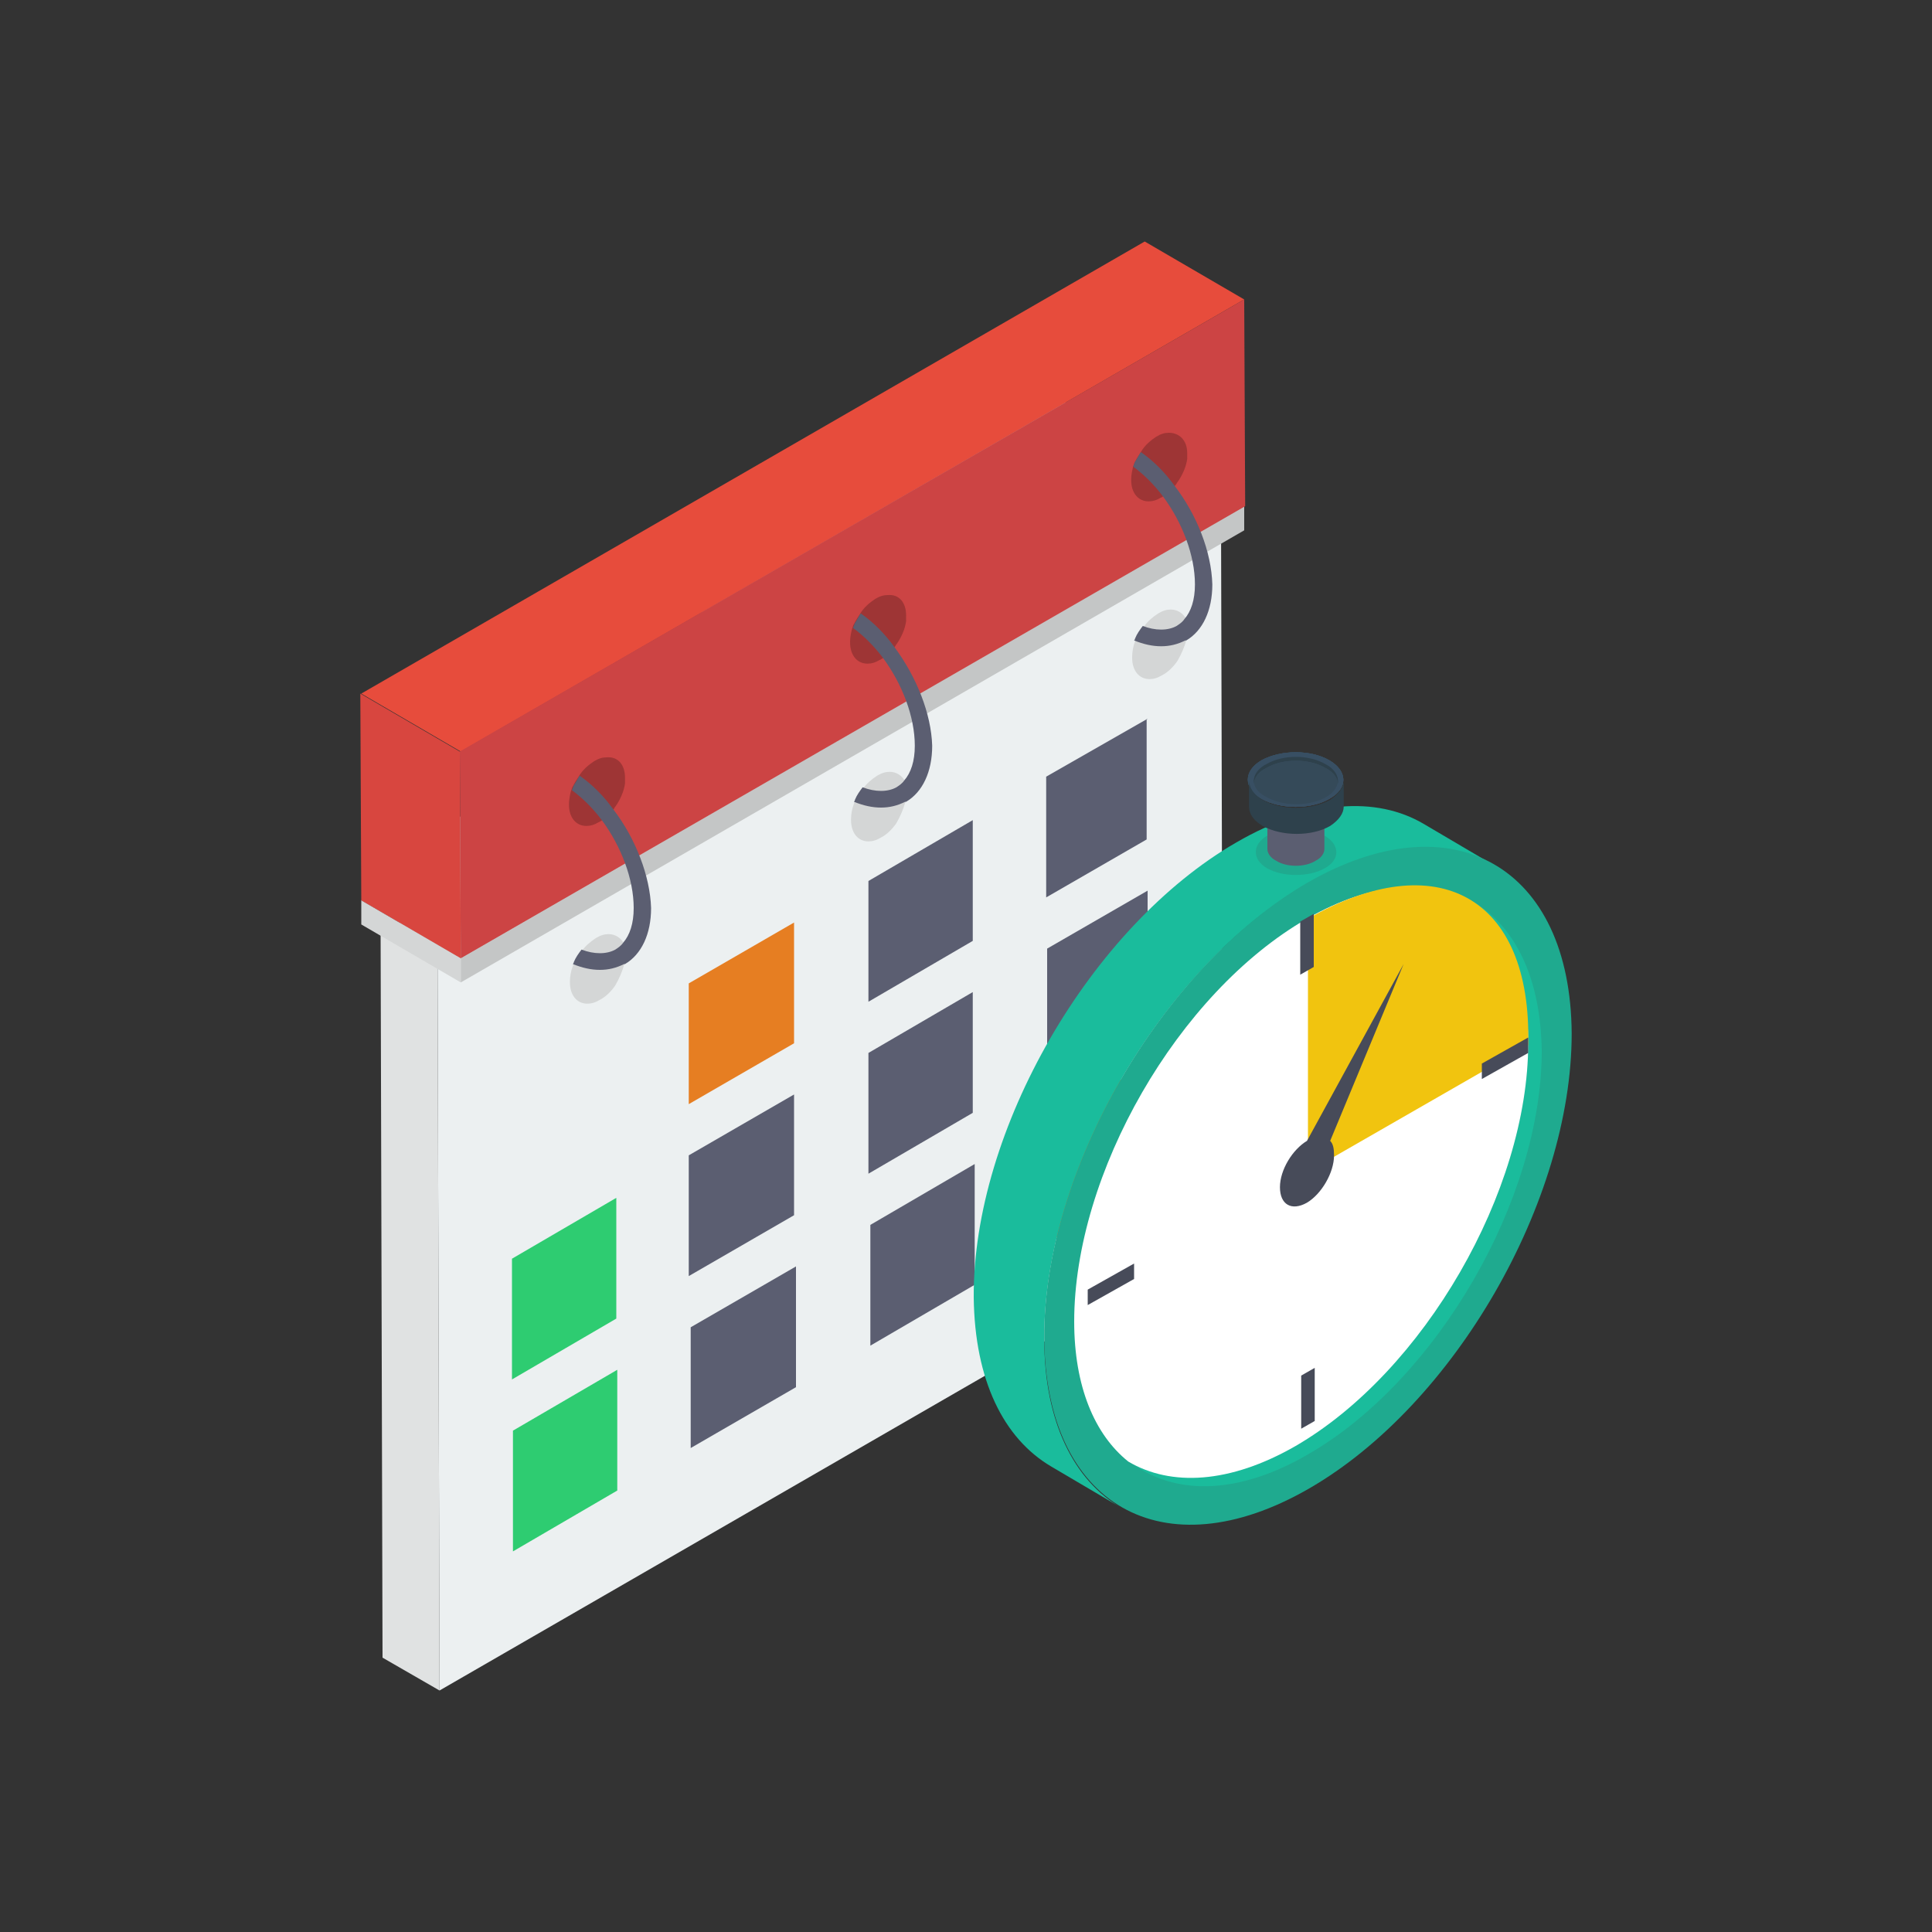
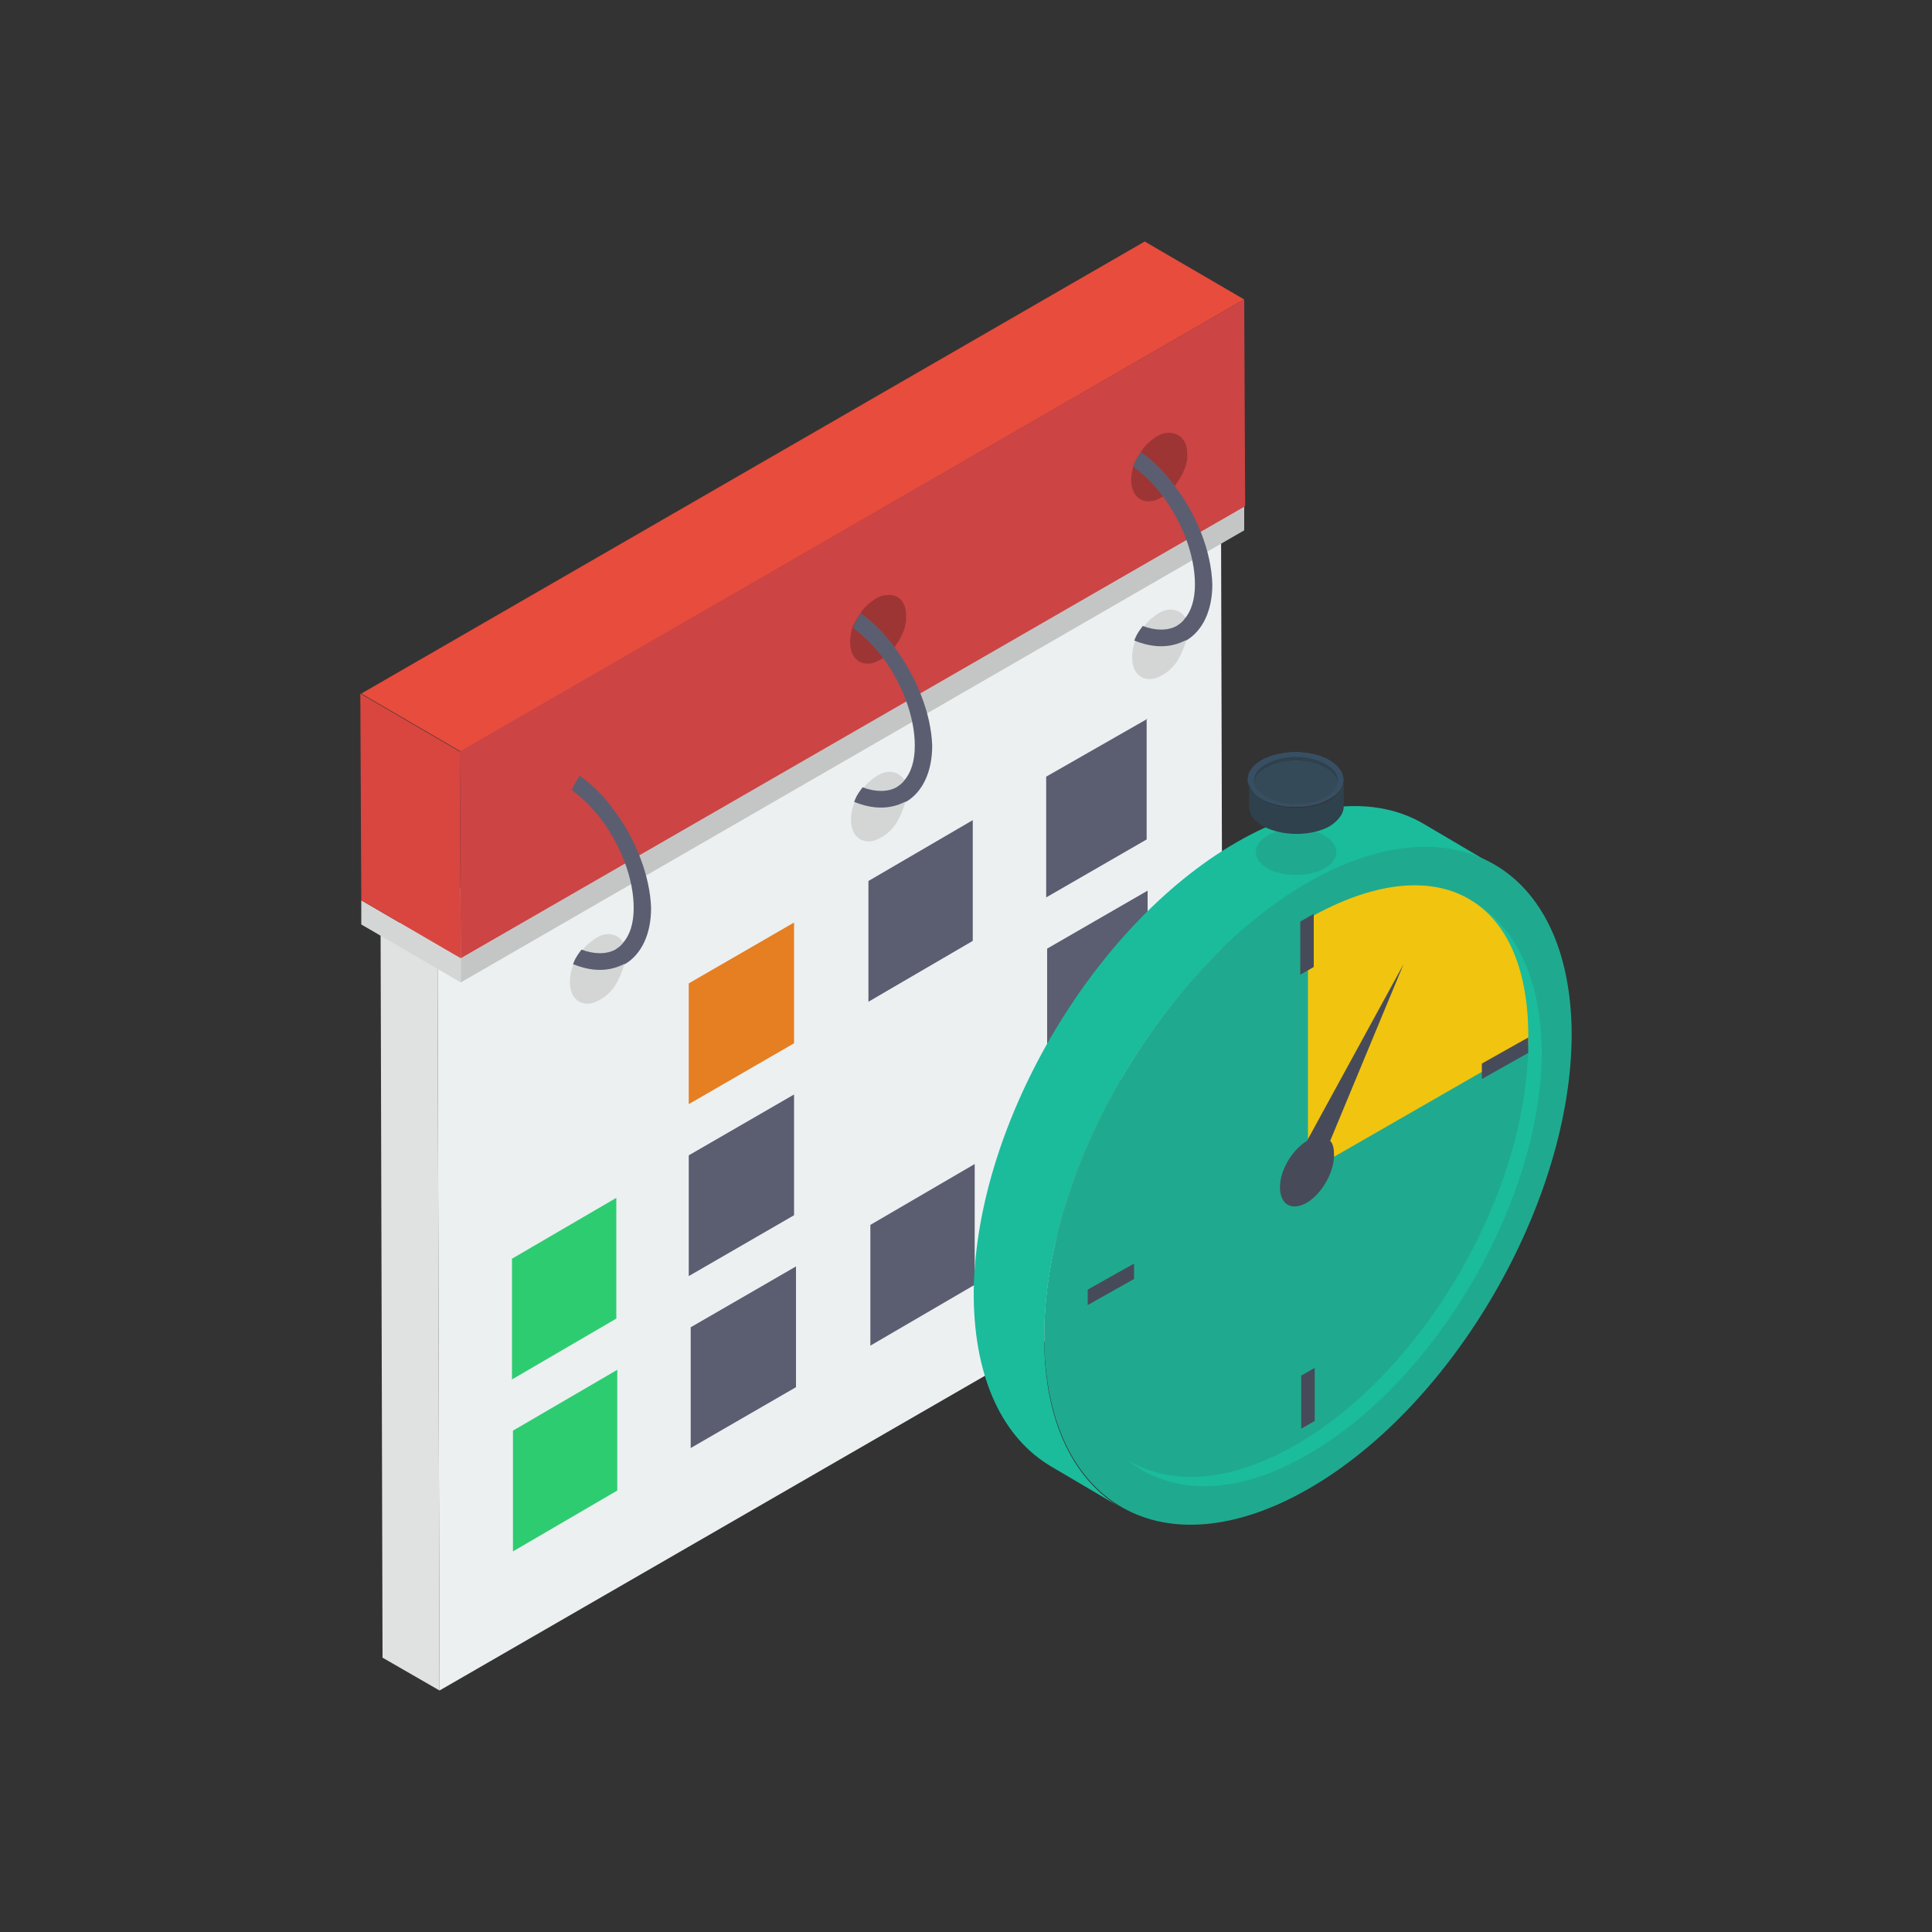
<svg xmlns="http://www.w3.org/2000/svg" version="1.1" id="Layer_1" x="0px" y="0px" viewBox="0 0 200 200" style="enable-background:new 0 0 200 200;" xml:space="preserve">
  <rect x="0" y="0" width="200" height="200" fill="#333333" stroke="none" />
  <style type="text/css">
	.st0{enable-background:new    ;}
	.st1{fill:#E0E2E2;}
	.st2{fill:#CBCFCF;}
	.st3{fill:#ECF0F1;}
	.st4{fill:#D4D6D6;}
	.st5{fill:#B6B8B8;}
	.st6{fill:#C4C6C6;}
	.st7{fill:#D8463F;}
	.st8{fill:#E74C3C;}
	.st9{fill:#CC4444;}
	.st10{fill:#2ECC71;}
	.st11{fill:#E67E22;}
	.st12{fill:#5B5E71;}
	.st13{fill:#9E3535;}
	.st14{fill:#1ABC9C;}
	.st15{fill:#1FAA8F;}
	.st16{fill:#FFFFFF;}
	.st17{fill:#F1C40F;}
	.st18{fill:#474B59;}
	.st19{fill:#384F63;}
	.st20{fill:#2E414C;}
	.st21{fill:#354A59;}
</style>
  <g>
    <g class="st0">
      <g>
        <path class="st1" d="M45.5,175l-5.9-3.4l-0.2-74.9l5.9,3.4L45.5,175z" />
      </g>
      <g>
        <path class="st2" d="M45.3,100.1l-5.9-3.4l81-46.9l6,3.5L45.3,100.1z" />
      </g>
      <g>
        <path class="st3" d="M126.4,53.3l0.2,74.9L45.5,175l-0.2-74.9L126.4,53.3z" />
      </g>
    </g>
    <g class="st0">
      <g>
        <path class="st4" d="M47.7,101.7l-10.3-6l0-2.5l10.3,6L47.7,101.7z" />
      </g>
      <g>
-         <path class="st5" d="M47.7,99.2l-10.3-6l65.8-55.7l25.6,14.9L47.7,99.2z" />
-       </g>
+         </g>
      <g>
        <path class="st6" d="M128.8,52.4l0,2.5l-81.1,46.8l0-2.5L128.8,52.4z" />
      </g>
    </g>
    <g>
      <path class="st7" d="M47.7,99.2l-10.3-6l-0.1-21.4l10.3,6L47.7,99.2z" />
    </g>
    <path class="st8" d="M118.5,25l10.3,6L47.7,77.8l-10.3-6L118.5,25z" />
    <g>
      <path class="st9" d="M128.8,31l0.1,21.4L47.7,99.2l-0.1-21.4L128.8,31z" />
    </g>
    <g>
      <g>
        <path class="st10" d="M63.9,141.8l0,12.5l-10.8,6.3l0-12.5L63.9,141.8z" />
      </g>
      <g>
        <path class="st11" d="M82.2,95.5l0,12.5l-10.9,6.3l0-12.5L82.2,95.5z" />
      </g>
      <g>
        <path class="st12" d="M82.2,113.3l0,12.5l-10.9,6.3l0-12.5L82.2,113.3z" />
      </g>
      <g>
        <path class="st12" d="M82.4,131.1l0,12.5l-10.9,6.3l0-12.5L82.4,131.1z" />
      </g>
      <g>
-         <path class="st12" d="M100.7,102.7l0,12.5l-10.8,6.3l0-12.5L100.7,102.7z" />
-       </g>
+         </g>
      <g>
        <path class="st12" d="M100.9,120.5l0,12.5l-10.8,6.3l0-12.5L100.9,120.5z" />
      </g>
      <g>
        <path class="st12" d="M118.8,74.4l-10.5,6l0,12.5l10.4-6V74.4z" />
      </g>
      <g>
        <path class="st12" d="M118.8,92.2l-10.4,6l0,12.5l10.4-6V92.2z" />
      </g>
      <g>
        <path class="st11" d="M118.9,110.1l-10.4,6l0,12.5l10.3-6V110.1z" />
      </g>
      <g>
        <path class="st10" d="M63.8,124l0,12.5l-10.8,6.3l0-12.5L63.8,124z" />
      </g>
      <g>
        <path class="st12" d="M100.7,84.9l0,12.5l-10.8,6.3l0-12.5L100.7,84.9z" />
      </g>
    </g>
    <g>
      <g>
-         <path class="st13" d="M64.7,80.5c0,0.2,0,0.4,0,0.6c-0.1,0.8-0.5,1.7-1,2.4c-0.1,0.1-0.1,0.2-0.2,0.3c-0.4,0.5-0.8,0.9-1.3,1.2     c-0.1,0-0.1,0.1-0.2,0.1c-0.5,0.3-0.9,0.4-1.3,0.4c-1.1,0-1.8-0.9-1.8-2.2c0,0,0-0.1,0-0.1c0-0.4,0.1-0.9,0.2-1.3     c0.1-0.2,0.1-0.4,0.2-0.5c0.2-0.4,0.4-0.7,0.6-1c0.4-0.7,1-1.2,1.6-1.6c0.5-0.3,0.9-0.4,1.3-0.4C64,78.3,64.7,79.2,64.7,80.5     L64.7,80.5z" />
-       </g>
+         </g>
      <g>
        <path class="st4" d="M64.7,98.9c0,0.2,0,0.4,0,0.6c0,0.1,0,0.2-0.1,0.4c-0.2,0.7-0.5,1.4-0.9,2.1c-0.4,0.6-1,1.2-1.6,1.5     c-0.5,0.3-0.9,0.4-1.3,0.4c-1.1,0-1.8-0.9-1.8-2.2c0,0,0-0.1,0-0.1c0-0.5,0.1-1.1,0.3-1.6c0-0.1,0.1-0.2,0.1-0.2     c0.2-0.5,0.5-0.9,0.8-1.3c0.4-0.6,0.9-1,1.5-1.4c0.5-0.3,0.9-0.4,1.3-0.4c0.7,0,1.3,0.4,1.6,1C64.7,98,64.7,98.4,64.7,98.9     L64.7,98.9z" />
      </g>
      <g>
        <g>
          <path class="st12" d="M63.5,83.8c-1-1.4-2.2-2.6-3.5-3.5c-0.2,0.3-0.4,0.7-0.6,1c-0.1,0.2-0.1,0.3-0.2,0.5      c1.1,0.8,2.2,1.9,3.1,3.1c2,2.7,3.3,6.1,3.3,9.1c0,1.6-0.4,2.8-1.1,3.6c-0.2,0.3-0.5,0.5-0.8,0.7c-0.9,0.5-2.2,0.5-3.5,0      c-0.3,0.4-0.6,0.8-0.8,1.3c0,0.1-0.1,0.2-0.1,0.2c1,0.4,1.9,0.6,2.8,0.6c0.9,0,1.7-0.2,2.5-0.6c0,0,0.1,0,0.1,0      c1.7-1,2.7-3.1,2.7-5.8C67.3,90.7,65.8,86.8,63.5,83.8z" />
        </g>
      </g>
    </g>
    <g>
      <g>
        <path class="st13" d="M93.8,63.7c0,0.2,0,0.4,0,0.6c-0.1,0.8-0.5,1.7-1,2.4c-0.1,0.1-0.1,0.2-0.2,0.3c-0.4,0.5-0.8,0.9-1.3,1.2     c-0.1,0-0.1,0.1-0.2,0.1c-0.5,0.3-0.9,0.4-1.3,0.4c-1.1,0-1.8-0.9-1.8-2.2c0,0,0-0.1,0-0.1c0-0.4,0.1-0.9,0.2-1.3     c0.1-0.2,0.1-0.4,0.2-0.5c0.2-0.4,0.4-0.7,0.6-1c0.4-0.7,1-1.2,1.6-1.6c0.5-0.3,0.9-0.4,1.3-0.4C93.1,61.5,93.8,62.4,93.8,63.7z" />
      </g>
      <g>
        <path class="st4" d="M93.8,82.1c0,0.2,0,0.4,0,0.6c0,0.1,0,0.2-0.1,0.4c-0.2,0.7-0.5,1.4-0.9,2.1c-0.4,0.6-1,1.2-1.6,1.5     c-0.5,0.3-0.9,0.4-1.3,0.4c-1.1,0-1.8-0.9-1.8-2.2c0,0,0-0.1,0-0.1c0-0.5,0.1-1.1,0.3-1.6c0-0.1,0.1-0.2,0.1-0.2     c0.2-0.5,0.5-0.9,0.8-1.3c0.4-0.6,0.9-1,1.5-1.4c0.5-0.3,0.9-0.4,1.3-0.4c0.7,0,1.3,0.4,1.6,1C93.7,81.3,93.8,81.6,93.8,82.1     L93.8,82.1z" />
      </g>
      <g>
        <g>
          <path class="st12" d="M92.6,67c-1-1.4-2.2-2.6-3.5-3.5c-0.2,0.3-0.4,0.7-0.6,1c-0.1,0.2-0.1,0.3-0.2,0.5      c1.1,0.8,2.2,1.9,3.1,3.1c2,2.7,3.3,6.1,3.3,9.1c0,1.6-0.4,2.8-1.1,3.6c-0.2,0.3-0.5,0.5-0.8,0.7c-0.9,0.5-2.2,0.5-3.5,0      c-0.3,0.4-0.6,0.8-0.8,1.3c0,0.1-0.1,0.2-0.1,0.2c1,0.4,1.9,0.6,2.8,0.6c0.9,0,1.7-0.2,2.5-0.6c0,0,0.1,0,0.1,0      c1.7-1,2.7-3.1,2.7-5.8C96.4,73.9,94.9,70.1,92.6,67L92.6,67z" />
        </g>
      </g>
    </g>
    <g>
      <g>
        <path class="st13" d="M122.9,46.9c0,0.2,0,0.4,0,0.6c-0.1,0.8-0.5,1.7-1,2.4c-0.1,0.1-0.1,0.2-0.2,0.3c-0.4,0.5-0.8,0.9-1.3,1.2     c-0.1,0-0.1,0.1-0.2,0.1c-0.5,0.3-0.9,0.4-1.3,0.4c-1.1,0-1.8-0.9-1.8-2.2c0,0,0-0.1,0-0.1c0-0.4,0.1-0.9,0.2-1.3     c0.1-0.2,0.1-0.4,0.2-0.5c0.2-0.4,0.4-0.7,0.6-1c0.4-0.7,1-1.2,1.6-1.6c0.5-0.3,0.9-0.4,1.3-0.4     C122.1,44.8,122.9,45.6,122.9,46.9L122.9,46.9z" />
      </g>
      <g>
        <path class="st4" d="M122.9,65.3c0,0.2,0,0.4,0,0.6c0,0.1,0,0.2-0.1,0.4c-0.2,0.7-0.5,1.4-0.9,2.1c-0.4,0.6-1,1.2-1.6,1.5     c-0.5,0.3-0.9,0.4-1.3,0.4c-1.1,0-1.8-0.9-1.8-2.2c0,0,0-0.1,0-0.1c0-0.5,0.1-1.1,0.3-1.6c0-0.1,0.1-0.2,0.1-0.2     c0.2-0.5,0.5-0.9,0.8-1.3c0.4-0.6,0.9-1,1.5-1.4c0.5-0.3,0.9-0.4,1.3-0.4c0.7,0,1.3,0.4,1.6,1C122.8,64.5,122.9,64.9,122.9,65.3     L122.9,65.3z" />
      </g>
      <g>
        <g>
          <path class="st12" d="M121.6,50.3c-1-1.4-2.2-2.6-3.5-3.5c-0.2,0.3-0.4,0.7-0.6,1c-0.1,0.2-0.1,0.3-0.2,0.5      c1.1,0.8,2.2,1.9,3.1,3.1c2,2.7,3.3,6.1,3.3,9.1c0,1.6-0.4,2.8-1.1,3.6c-0.2,0.3-0.5,0.5-0.8,0.7c-0.9,0.5-2.2,0.5-3.5,0      c-0.3,0.4-0.6,0.8-0.8,1.3c0,0.1-0.1,0.2-0.1,0.2c1,0.4,1.9,0.6,2.8,0.6c0.9,0,1.7-0.2,2.5-0.6c0,0,0.1,0,0.1,0      c1.7-1,2.7-3.1,2.7-5.8C125.4,57.1,123.9,53.3,121.6,50.3L121.6,50.3z" />
        </g>
      </g>
    </g>
    <g>
      <g>
        <path class="st14" d="M154.7,89.6c-5-2.9-11.8-2.5-19.4,1.9c-15.1,8.7-27.3,29.8-27.2,47.1c0,8.6,3.1,14.7,8,17.5l-7.3-4.3     c-4.9-2.9-7.9-8.9-8-17.5c-0.1-17.3,12.1-38.4,27.2-47.1c7.6-4.4,14.5-4.8,19.4-1.9L154.7,89.6z" />
      </g>
      <g>
        <path class="st15" d="M135.3,91.4c15.1-8.7,27.3-1.7,27.4,15.6c0,17.3-12.1,38.4-27.2,47.1s-27.3,1.7-27.4-15.6     C108,121.3,120.2,100.2,135.3,91.4L135.3,91.4z" />
      </g>
      <g>
        <path class="st14" d="M152.6,93.4c3.5,2.8,5.6,7.8,5.6,14.5c0,15.4-10.7,34-24.1,41.7c-6.8,3.9-12.9,4.2-17.3,1.6     c4.5,3.6,11.2,3.7,18.7-0.7c13.3-7.7,24.1-26.4,24.1-41.7C159.5,101.3,156.9,96,152.6,93.4L152.6,93.4z" />
-         <path class="st16" d="M134.1,149.7c13.3-7.7,24.1-26.4,24.1-41.7c0-6.7-2.1-11.7-5.6-14.5c-4.4-2.6-10.5-2.3-17.3,1.6     c-13.4,7.7-24.1,26.4-24.1,41.7c0,6.7,2.1,11.7,5.6,14.5C121.2,153.9,127.3,153.6,134.1,149.7L134.1,149.7z" />
      </g>
      <g>
        <path class="st17" d="M158.2,108.2l-22.8,13.1l0-26.2C148.7,87.5,158.6,92.7,158.2,108.2L158.2,108.2z" />
      </g>
      <g>
        <g>
          <path class="st18" d="M145.3,99.8l-7.6,18.3c0.3,0.3,0.4,0.8,0.4,1.5c0,1.8-1.3,4-2.8,4.9c-1.6,0.9-2.8,0.2-2.8-1.6      c0-1.8,1.3-3.9,2.8-4.8L145.3,99.8z" />
        </g>
        <g>
          <path class="st18" d="M136,94.6l0,5.5l-1.4,0.8l0-5.5L136,94.6z" />
        </g>
        <g>
          <path class="st18" d="M153.4,110.1l4.8-2.7l0,1.6l-4.8,2.7L153.4,110.1z" />
        </g>
        <g>
          <path class="st18" d="M112.6,133.5l4.8-2.7l0,1.6l-4.8,2.7L112.6,133.5z" />
        </g>
        <g>
          <path class="st18" d="M136.1,141.6l0,5.5l-1.4,0.8l0-5.5L136.1,141.6z" />
        </g>
      </g>
      <path class="st15" d="M137.1,86.5c1.6,0.9,1.7,2.5,0,3.4c-1.6,0.9-4.3,0.9-5.9,0c-1.6-0.9-1.6-2.5,0-3.4    C132.8,85.6,135.5,85.6,137.1,86.5z" />
      <g>
        <path class="st19" d="M137.6,78.7c1.9,1.1,2,2.9,0,4c-1.9,1.1-5,1.1-7,0c-1.9-1.1-1.9-2.9,0-4C132.6,77.6,135.7,77.6,137.6,78.7z     " />
        <path class="st19" d="M137.6,78.7c1.9,1.1,2,2.9,0,4c-1.9,1.1-5,1.1-7,0c-1.9-1.1-1.9-2.9,0-4C132.6,77.6,135.7,77.6,137.6,78.7z     " />
        <g>
          <path class="st19" d="M137.6,78.7c1.9,1.1,2,2.9,0,4c-1.9,1.1-5,1.1-7,0c-1.9-1.1-1.9-2.9,0-4C132.6,77.6,135.7,77.6,137.6,78.7      z" />
        </g>
        <g>
          <path class="st19" d="M137.6,78.7c1.9,1.1,2,2.9,0,4c-1.9,1.1-5,1.1-7,0c-1.9-1.1-1.9-2.9,0-4C132.6,77.6,135.7,77.6,137.6,78.7      z" />
        </g>
-         <path class="st12" d="M137.1,83.3l0,4.6c0,0.4-0.3,0.9-0.9,1.2c-1.1,0.7-3,0.7-4.1,0c-0.6-0.3-0.9-0.8-0.9-1.2l0-4.6     c0,0.4,0.3,0.9,0.9,1.2c1.2,0.7,3,0.7,4.1,0C136.8,84.2,137.1,83.8,137.1,83.3z" />
        <path class="st20" d="M139.1,80.8l0,2.7c0,0.7-0.5,1.4-1.4,2c-1.9,1.1-5,1.1-7,0c-1-0.6-1.4-1.3-1.4-2l0-2.7c0,0.7,0.5,1.5,1.4,2     c1.9,1.1,5,1.1,7,0C138.6,82.2,139.1,81.5,139.1,80.8z" />
        <path class="st20" d="M131.1,79.5c1.7-1,4.4-1,6.1,0c0.8,0.4,1.2,1,1.3,1.6c0.1-0.7-0.3-1.5-1.3-2c-1.7-1-4.4-1-6.1,0     c-1,0.5-1.4,1.3-1.3,2C129.9,80.4,130.3,79.9,131.1,79.5L131.1,79.5z" />
        <path class="st21" d="M137.2,79.5c-1.7-1-4.4-1-6.1,0c-0.8,0.4-1.2,1-1.3,1.5c0.1,0.6,0.5,1.1,1.3,1.5c1.7,1,4.5,1,6.2,0     c0.7-0.4,1.1-1,1.2-1.5C138.4,80.4,138,79.9,137.2,79.5z" />
      </g>
    </g>
  </g>
</svg>